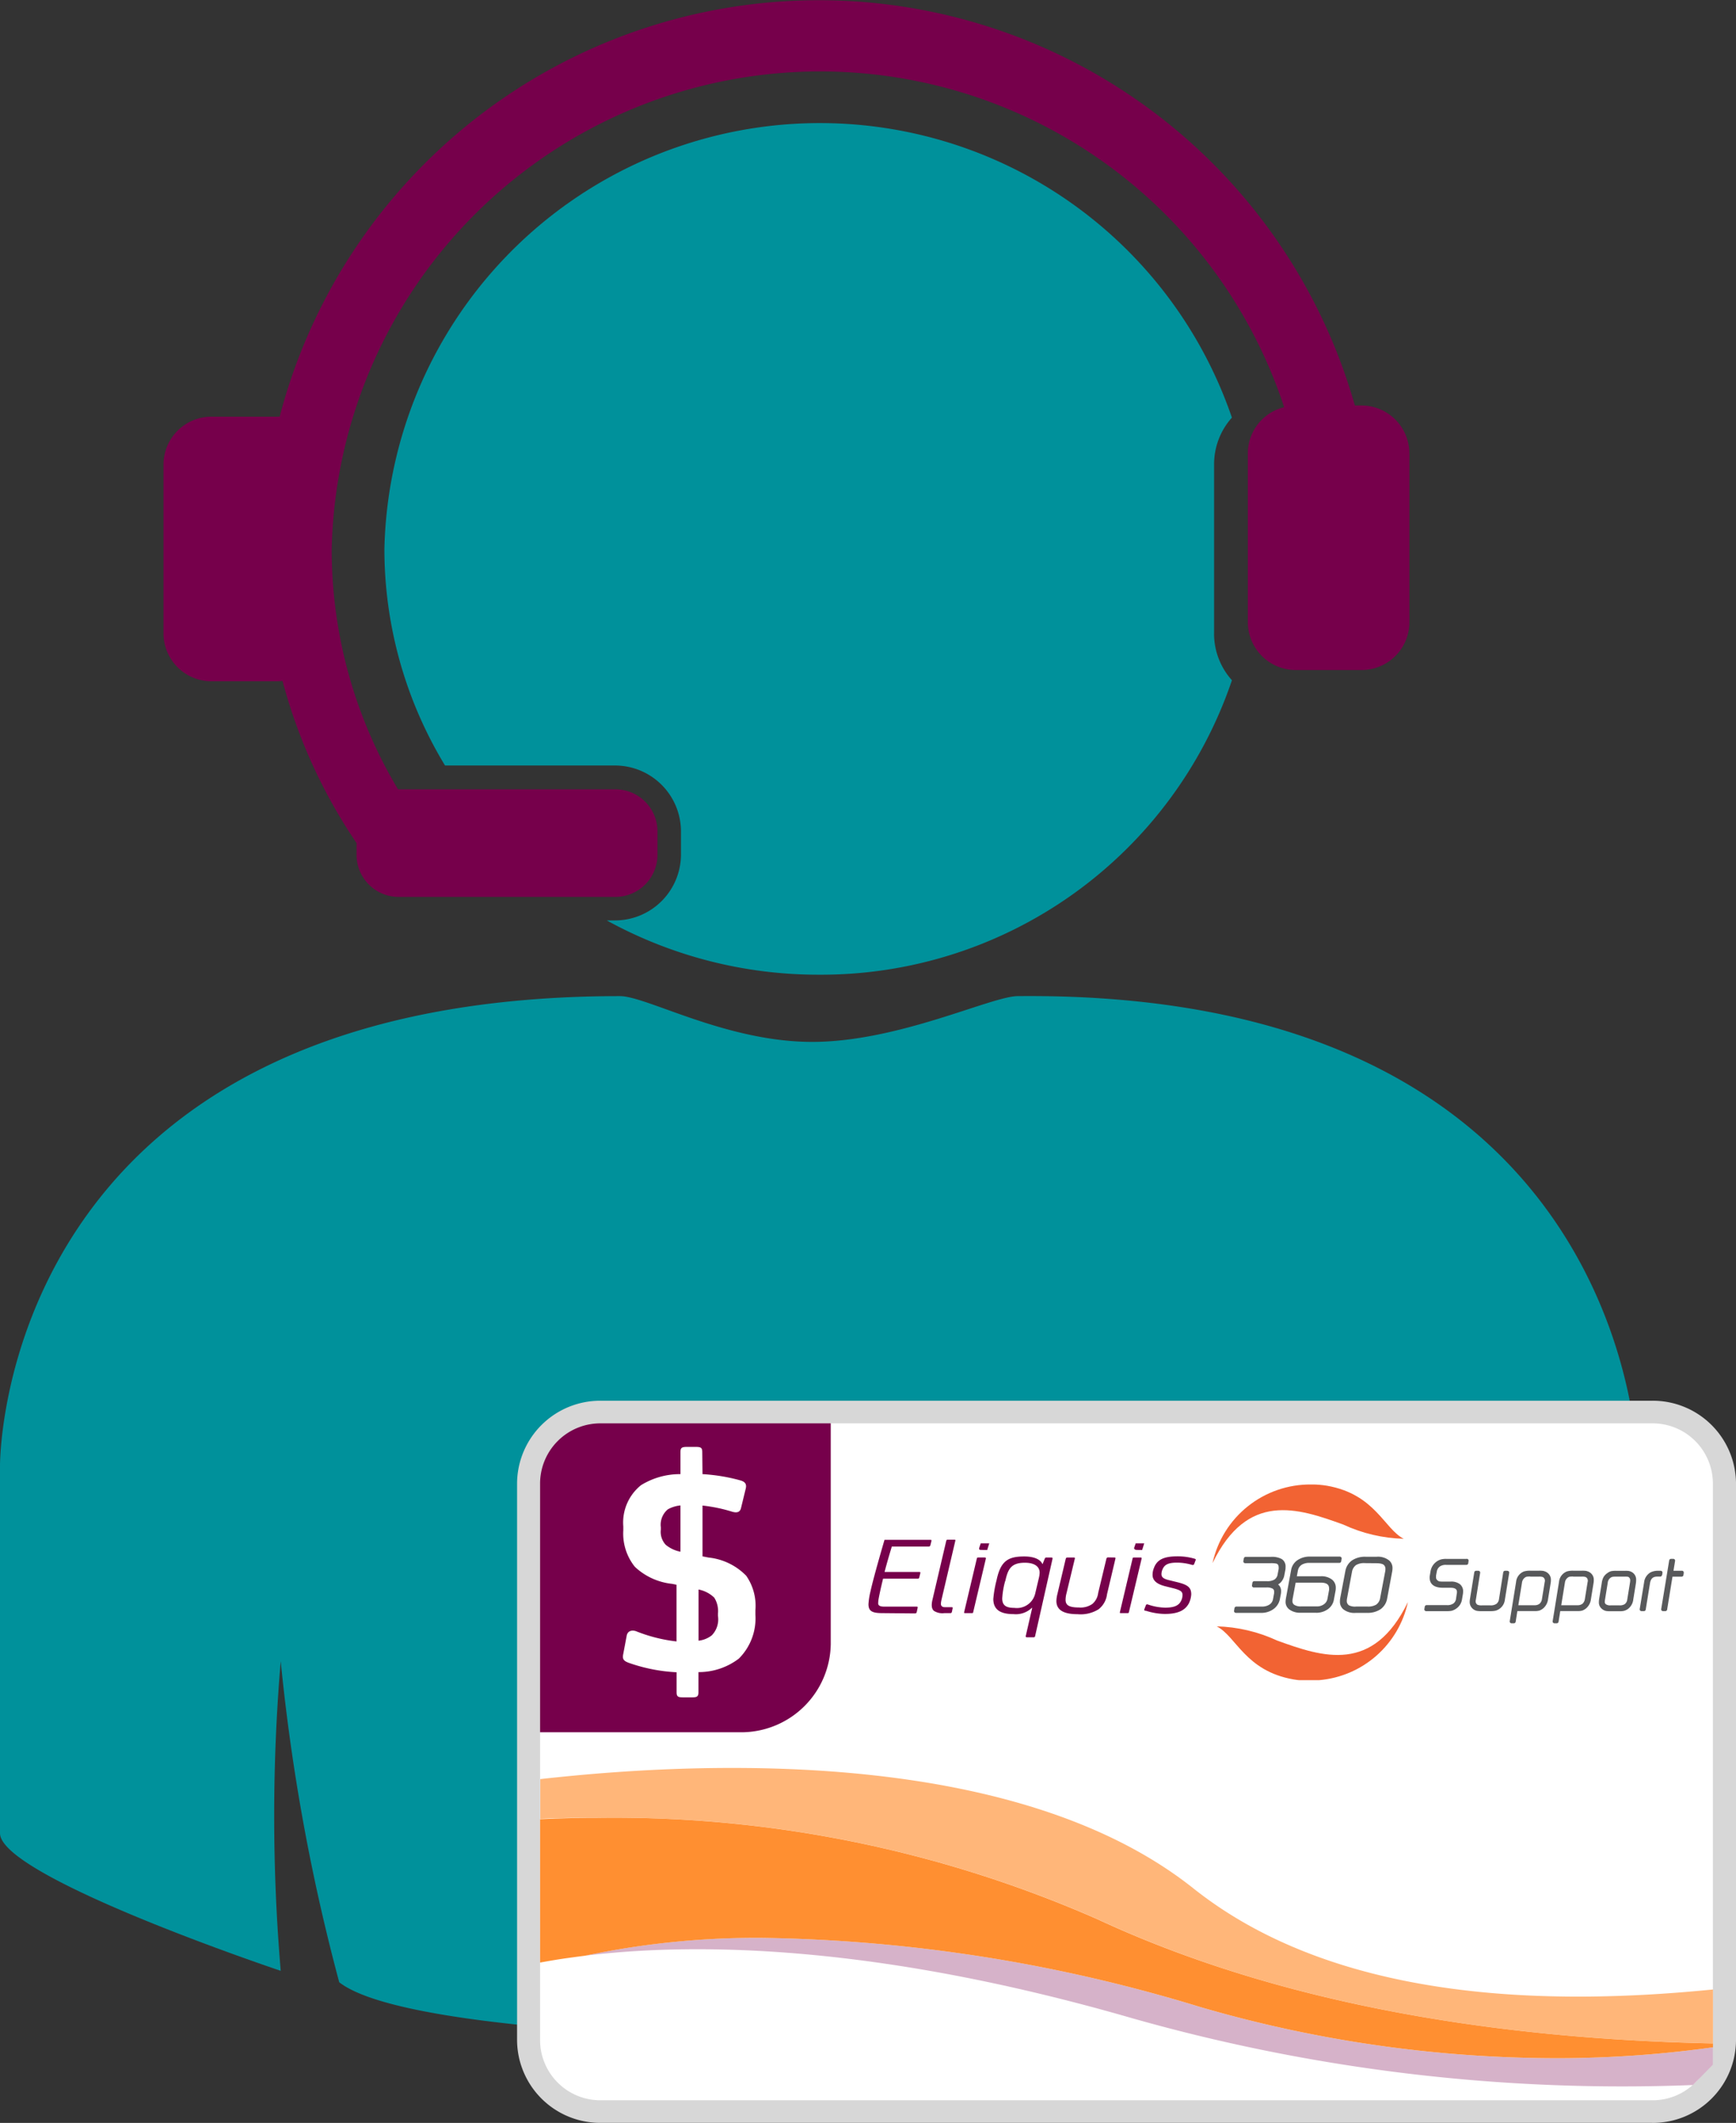
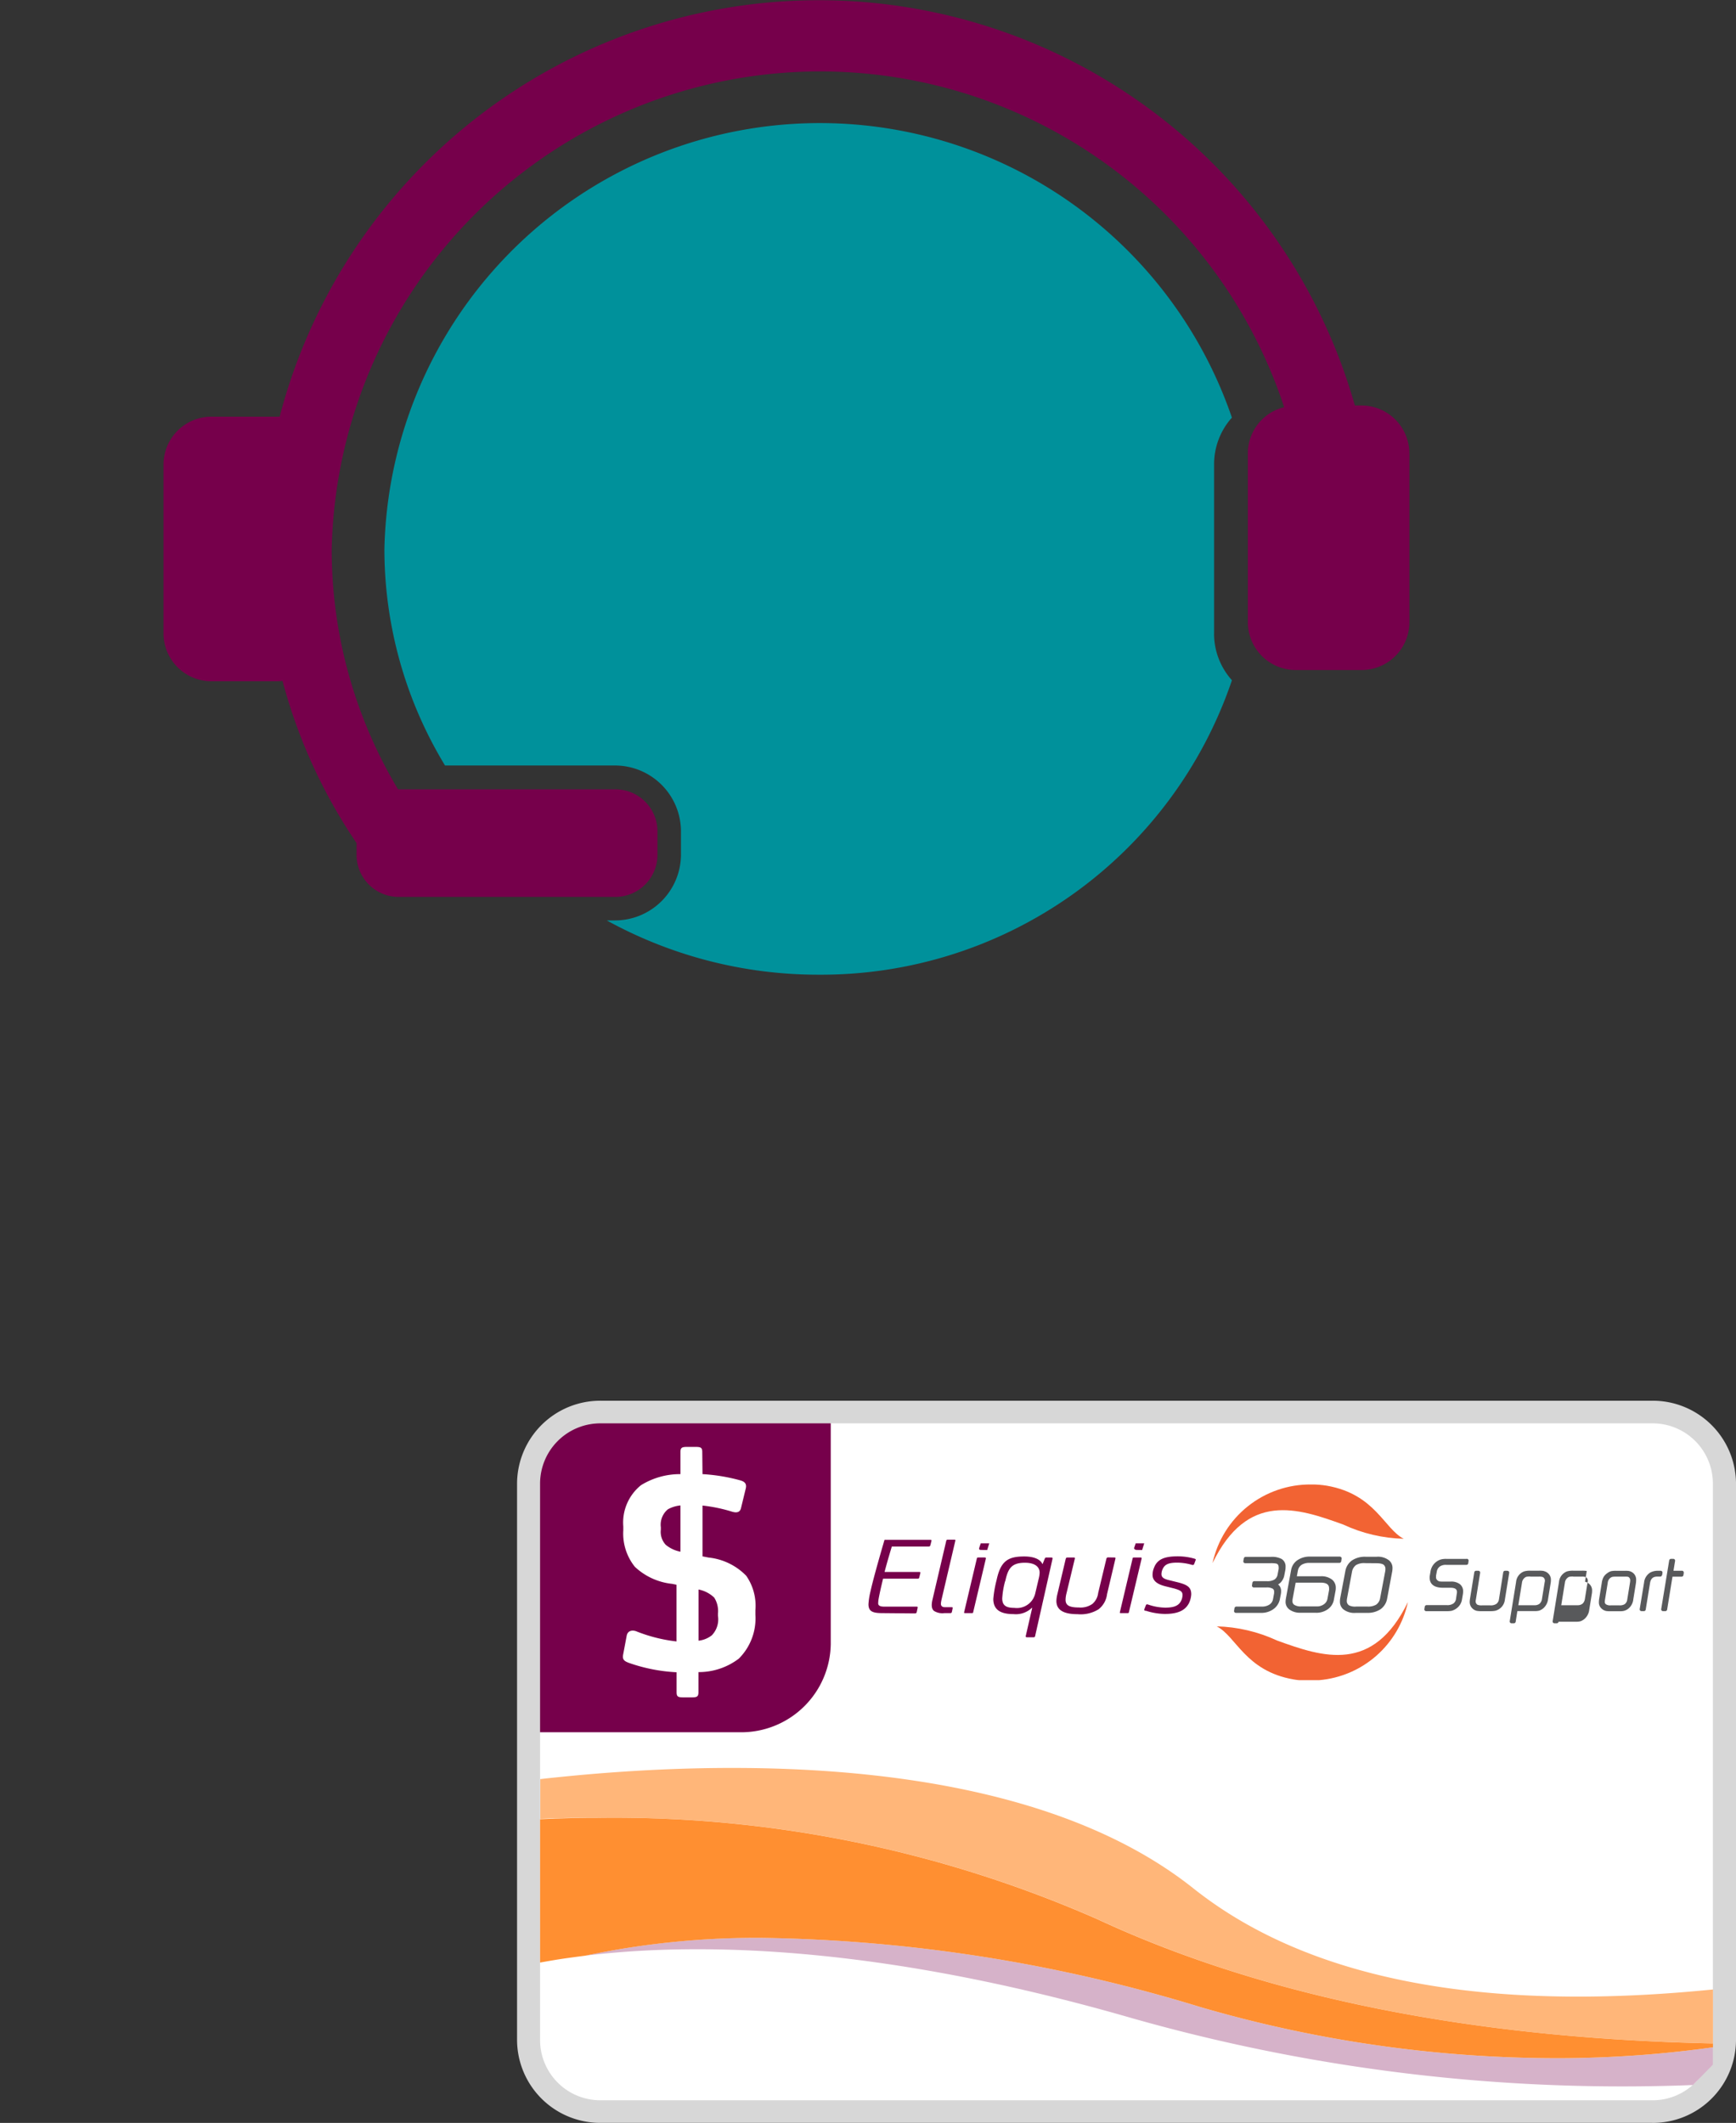
<svg xmlns="http://www.w3.org/2000/svg" xmlns:xlink="http://www.w3.org/1999/xlink" id="copay-card-support-NVAF-2" width="52.342" height="64.001" viewBox="0 0 52.342 64.001">
  <rect x="0" y="0" width="52.342" height="64.001" fill="#333333" stroke="none" />
  <defs>
    <clipPath id="clip-path">
      <rect id="Rectangle_527" data-name="Rectangle 527" width="52.342" height="64.001" fill="none" />
    </clipPath>
    <clipPath id="clip-path-2">
      <rect id="Rectangle_528" data-name="Rectangle 528" width="24.583" height="5.913" fill="none" />
    </clipPath>
    <clipPath id="clip-path-3">
      <path id="Path_2316" data-name="Path 2316" d="M52.7,62.286a3.013,3.013,0,0,0-2.97,2.37c1.051-2.163,2.564-1.662,3.943-1.161a4.6,4.6,0,0,0,1.822.428c-.586-.294-.859-1.346-2.317-1.6a2.89,2.89,0,0,0-.447-.038Z" transform="translate(-49.731 -62.286)" fill="none" />
    </clipPath>
    <linearGradient id="linear-gradient" x1="-6.341" y1="8.119" x2="-6.213" y2="8.119" gradientUnits="objectBoundingBox">
      <stop offset="0" stop-color="#fdb714" />
      <stop offset="0.196" stop-color="#fbad17" />
      <stop offset="0.527" stop-color="#f89321" />
      <stop offset="0.948" stop-color="#f26830" />
      <stop offset="1" stop-color="#f26333" />
    </linearGradient>
    <clipPath id="clip-path-4">
      <path id="Path_2317" data-name="Path 2317" d="M51.72,68.379a4.6,4.6,0,0,0-1.822-.428c.586.293.859,1.346,2.317,1.6.053.009.107.017.163.022h.611a3,3,0,0,0,2.675-2.355c-1.051,2.163-2.564,1.662-3.943,1.161" transform="translate(-49.898 -67.218)" fill="none" />
    </clipPath>
    <linearGradient id="linear-gradient-2" x1="-6.362" y1="6.669" x2="-6.235" y2="6.669" xlink:href="#linear-gradient" />
  </defs>
  <g id="copay-card-support-2">
    <g id="Group_2270" data-name="Group 2270">
      <g id="Group_2269" data-name="Group 2269" clip-path="url(#clip-path)">
        <path id="Path_2291" data-name="Path 2291" d="M44.271,13.657v5.117A1.444,1.444,0,0,1,42.81,20.2H40.861A1.444,1.444,0,0,1,39.4,18.774V13.657a1.431,1.431,0,0,1,1.094-1.381,14.73,14.73,0,0,0-28.717,4.272,14.061,14.061,0,0,0,2,7.249.074.074,0,0,1,.022,0h6.526a1.267,1.267,0,0,1,1.274,1.26v.722a1.267,1.267,0,0,1-1.274,1.26H13.8a1.266,1.266,0,0,1-1.273-1.26v-.361a16.06,16.06,0,0,1-2.233-4.891,1.266,1.266,0,0,1-.174.012H8.167a1.446,1.446,0,0,1-1.461-1.428V13.99a1.445,1.445,0,0,1,1.461-1.428h1.95a.779.779,0,0,1,.091,0,16.8,16.8,0,0,1,32.418-.337h.183a1.446,1.446,0,0,1,1.461,1.428" transform="translate(-1.776 0)" fill="#76004b" />
        <path id="Path_2292" data-name="Path 2292" d="M40.782,20.561V15.443a2.106,2.106,0,0,1,.537-1.4A13.132,13.132,0,0,0,15.766,18a12.574,12.574,0,0,0,1.828,6.531h5.114a1.991,1.991,0,0,1,2,1.974v.722a1.992,1.992,0,0,1-2,1.975h-.237a13.226,13.226,0,0,0,6.391,1.636,13.077,13.077,0,0,0,12.458-8.877,2.1,2.1,0,0,1-.539-1.4" transform="translate(-4.176 -1.453)" fill="#00919b" />
-         <path id="Path_2293" data-name="Path 2293" d="M30.683,41.794c-.807.008-3.6,1.382-6.2,1.38s-4.985-1.38-5.792-1.38C-.137,41.794,0,55.968,0,55.968V67.03c0,1.318,8.464,4.149,8.464,4.149a55.361,55.361,0,0,1,0-9.334,60.041,60.041,0,0,0,1.764,9.679c2.179,1.7,14.46,1.729,14.46,1.729s12.281-.027,14.459-1.729a60.04,60.04,0,0,0,1.764-9.679,55.361,55.361,0,0,1,0,9.334s8.464-2.831,8.464-4.149V55.968s0-14.359-18.691-14.174" transform="translate(0 -11.763)" fill="#00919b" />
        <path id="Path_2294" data-name="Path 2294" d="M23.866,59.246H55.55a2.161,2.161,0,0,1,2.186,2.135V78.2a2.161,2.161,0,0,1-2.186,2.135H23.866A2.16,2.16,0,0,1,21.681,78.2V61.381a2.161,2.161,0,0,1,2.185-2.135" transform="translate(-5.742 -16.676)" fill="#fff" fill-rule="evenodd" />
        <path id="Path_2295" data-name="Path 2295" d="M24.407,59.246a2.7,2.7,0,0,0-2.725,2.664V68.9h6.382a2.7,2.7,0,0,0,2.726-2.664V59.246Z" transform="translate(-5.742 -16.676)" fill="#76004b" fill-rule="evenodd" />
        <path id="Path_2296" data-name="Path 2296" d="M27.947,61.529a5.443,5.443,0,0,1,1.143.189c.157.045.194.126.157.262l-.138.568c-.028.126-.12.162-.286.108a4.733,4.733,0,0,0-.876-.18v1.532l.185.036a1.849,1.849,0,0,1,1.134.55,1.584,1.584,0,0,1,.276,1.037v.135a1.712,1.712,0,0,1-.5,1.325,1.991,1.991,0,0,1-1.217.406v.6c0,.135-.037.162-.2.162h-.259c-.166,0-.2-.027-.2-.162v-.595a5.077,5.077,0,0,1-1.43-.28c-.175-.063-.212-.117-.175-.288l.1-.532c.028-.154.165-.18.286-.136a4.711,4.711,0,0,0,1.217.307V64.864l-.13-.027a1.933,1.933,0,0,1-1.126-.514,1.6,1.6,0,0,1-.349-1.1v-.117a1.444,1.444,0,0,1,.534-1.244,2.232,2.232,0,0,1,1.189-.333V60.87c0-.135.037-.162.2-.162h.258c.165,0,.2.027.2.162Zm-.665,2.344v-1.4a.969.969,0,0,0-.378.116.6.6,0,0,0-.213.541V63.2a.571.571,0,0,0,.149.461,1,1,0,0,0,.443.207m.545,1.136V66.55a.78.78,0,0,0,.4-.162.69.69,0,0,0,.185-.586V65.73a.756.756,0,0,0-.112-.478.939.939,0,0,0-.47-.244" transform="translate(-6.766 -17.087)" fill="#fff" />
        <line id="Line_45" data-name="Line 45" y2="0.055" transform="translate(15.939 57.85)" fill="#fff" />
      </g>
    </g>
    <g id="Group_2272" data-name="Group 2272" transform="translate(26.185 44.754)">
      <g id="Group_2271" data-name="Group 2271" clip-path="url(#clip-path-2)">
        <path id="Path_2297" data-name="Path 2297" d="M51.426,67.011h-.758a.058.058,0,0,1-.043-.019.055.055,0,0,1-.013-.045l.013-.079a.057.057,0,0,1,.057-.047h.765a.4.4,0,0,0,.236-.063.245.245,0,0,0,.105-.168l.031-.167a.224.224,0,0,0,0-.042.1.1,0,0,0-.043-.1.358.358,0,0,0-.194-.036h-.373a.058.058,0,0,1-.043-.019.055.055,0,0,1-.013-.045l.012-.079a.057.057,0,0,1,.057-.047H51.6a.418.418,0,0,0,.23-.049.226.226,0,0,0,.095-.153l.032-.167a.312.312,0,0,0,0-.045c0-.083-.037-.106-.069-.116a.831.831,0,0,0-.18-.012h-.76a.057.057,0,0,1-.044-.02.057.057,0,0,1-.012-.047l.015-.079a.057.057,0,0,1,.057-.045h.76a.615.615,0,0,1,.326.066.262.262,0,0,1,.115.238.49.49,0,0,1-.007.093l-.031.16a.4.4,0,0,1-.06.151.343.343,0,0,1-.128.124.23.23,0,0,1,.046.046.263.263,0,0,1,.045.162.453.453,0,0,1-.006.076l-.031.16a.482.482,0,0,1-.195.3.617.617,0,0,1-.372.113" transform="translate(-39.589 -63.14)" fill="#58595b" />
        <path id="Path_2298" data-name="Path 2298" d="M53.029,66.1l-.089.481a.372.372,0,0,0-.007.078.124.124,0,0,0,.058.111.356.356,0,0,0,.2.046h.473a.357.357,0,0,0,.218-.065.255.255,0,0,0,.106-.164l.049-.266a.208.208,0,0,0,0-.047c0-.081-.029-.175-.258-.175Zm.615.907h-.476a.54.54,0,0,1-.31-.086.281.281,0,0,1-.133-.238.728.728,0,0,1,.013-.121l.154-.841a.451.451,0,0,1,.193-.3.653.653,0,0,1,.381-.107h.892a.06.06,0,0,1,.044.019.054.054,0,0,1,.013.045l-.013.079a.057.057,0,0,1-.057.047h-.895a.438.438,0,0,0-.224.048.261.261,0,0,0-.129.183l-.032.172h.717a.525.525,0,0,1,.344.1.309.309,0,0,1,.113.253.478.478,0,0,1-.006.078l-.051.274A.445.445,0,0,1,54,66.9a.592.592,0,0,1-.353.108" transform="translate(-40.149 -63.14)" fill="#58595b" />
        <path id="Path_2299" data-name="Path 2299" d="M55.708,65.511a.472.472,0,0,0-.27.059.326.326,0,0,0-.121.209l-.149.8a.4.4,0,0,0-.007.071.152.152,0,0,0,.071.136.407.407,0,0,0,.212.034h.338a.477.477,0,0,0,.268-.059.3.3,0,0,0,.117-.2l.152-.8a.406.406,0,0,0,.007-.073.162.162,0,0,0-.046-.121c-.025-.024-.085-.053-.233-.053Zm.054,1.5h-.329a.537.537,0,0,1-.384-.114.3.3,0,0,1-.095-.225.563.563,0,0,1,.009-.106l.154-.813a.5.5,0,0,1,.2-.323.7.7,0,0,1,.414-.111h.329a.538.538,0,0,1,.385.117.3.3,0,0,1,.094.226.625.625,0,0,1-.011.111l-.151.81a.494.494,0,0,1-.2.319.7.7,0,0,1-.415.108" transform="translate(-40.739 -63.14)" fill="#58595b" />
        <path id="Path_2300" data-name="Path 2300" d="M36.033,66.817c-.3,0-.415-.058-.415-.27a2.168,2.168,0,0,1,.063-.394c.092-.428.421-1.546.421-1.546l1.371,0c.051,0,.05.009.04.051l-.025.1c-.011.038-.016.052-.066.052h-1.1s-.147.482-.218.766h1.037c.05,0,.046.01.037.052l-.025.1c-.01.039-.012.051-.062.051H36.058c-.075.312-.112.486-.134.609a.859.859,0,0,0-.013.134c0,.068.058.1.188.1h.965c.044,0,.042.009.033.052l-.021.1c-.009.034-.014.052-.06.052Z" transform="translate(-35.618 -62.939)" fill="#76004b" />
        <path id="Path_2301" data-name="Path 2301" d="M38.8,66.638c.037,0,.05,0,.042.038l-.021.1c-.009.03-.013.04-.057.04h-.17a.474.474,0,0,1-.315-.068c-.071-.061-.084-.171-.042-.346l.412-1.759c.007-.029.013-.041.051-.041h.19c.038,0,.039.007.032.041l-.409,1.745c-.029.126-.034.182,0,.216s.067.034.155.034Z" transform="translate(-36.305 -62.938)" fill="#76004b" />
        <path id="Path_2302" data-name="Path 2302" d="M39.814,67c0,.017-.009.027-.032.027h-.218c-.025,0-.026-.01-.021-.034l.38-1.605c.006-.032.011-.038.049-.038h.189c.034,0,.04.01.035.038Z" transform="translate(-36.657 -63.149)" fill="#76004b" />
        <path id="Path_2303" data-name="Path 2303" d="M41.094,66.05a2.528,2.528,0,0,0-.088.52c0,.208.109.287.365.287A.568.568,0,0,0,42,66.426l.105-.445a.856.856,0,0,0,.029-.185c0-.185-.155-.3-.445-.3-.419,0-.512.195-.591.555m.9,1.655a.04.04,0,0,1-.042.037h-.208c-.029,0-.039-.014-.031-.045l.193-.841h-.012a.693.693,0,0,1-.549.188c-.39,0-.612-.127-.612-.459a3.419,3.419,0,0,1,.1-.571c.122-.575.348-.708.834-.708.315,0,.491.1.545.226h.008l.059-.147c.021-.045.024-.048.07-.048h.124c.046,0,.051.011.042.055Z" transform="translate(-36.973 -63.137)" fill="#76004b" />
        <path id="Path_2304" data-name="Path 2304" d="M45.07,65.35c.039,0,.042.014.033.045l-.251,1.061a.677.677,0,0,1-.256.456,1.023,1.023,0,0,1-.634.147c-.411,0-.637-.12-.637-.4a.972.972,0,0,1,.029-.2l.251-1.061c.009-.031.015-.048.061-.048h.176c.047,0,.045.017.036.048l-.247,1.027a.82.82,0,0,0-.029.2c0,.16.1.232.4.232a.622.622,0,0,0,.407-.106.514.514,0,0,0,.176-.332l.247-1.027a.05.05,0,0,1,.051-.045Z" transform="translate(-37.659 -63.149)" fill="#76004b" />
        <path id="Path_2305" data-name="Path 2305" d="M46.2,67a.031.031,0,0,1-.035.027h-.208c-.027,0-.033-.007-.029-.027l.382-1.612c0-.024.011-.038.053-.038h.185c.037,0,.039.014.035.038Z" transform="translate(-38.348 -63.149)" fill="#76004b" />
        <path id="Path_2306" data-name="Path 2306" d="M46.966,66.948c-.049-.016-.043-.032-.03-.063l.038-.1c.012-.027.021-.045.074-.027a1.651,1.651,0,0,0,.512.092c.223,0,.382-.041.462-.175a.387.387,0,0,0,.059-.212c0-.1-.068-.14-.256-.192l-.26-.065c-.265-.065-.386-.181-.386-.342a.548.548,0,0,1,.042-.213c.093-.25.3-.348.713-.348a1.839,1.839,0,0,1,.5.068c.054.015.052.027.04.057l-.038.1c-.015.037-.032.043-.079.029a1.616,1.616,0,0,0-.441-.064c-.273,0-.373.065-.432.192a.361.361,0,0,0-.037.154c0,.082.046.137.21.178l.277.068c.3.075.411.154.411.363a.719.719,0,0,1-.067.264c-.126.246-.377.328-.734.328a1.976,1.976,0,0,1-.578-.1" transform="translate(-38.613 -63.137)" fill="#76004b" />
        <path id="Path_2307" data-name="Path 2307" d="M40.212,64.955c-.057,0-.066-.024-.052-.068l.044-.13h.257l-.062.2Z" transform="translate(-36.819 -62.982)" fill="#76004b" />
        <path id="Path_2308" data-name="Path 2308" d="M46.589,64.955c-.049,0-.085-.029-.073-.068l.045-.13h.257l-.062.2Z" transform="translate(-38.504 -62.982)" fill="#76004b" />
        <path id="Path_2309" data-name="Path 2309" d="M59.691,65.408h-.612a.591.591,0,0,0-.166.018.449.449,0,0,0-.311.363l-.021.122a.321.321,0,0,0-.005.06c0,.14.069.307.4.307H59.2c.173,0,.2.066.2.131a.249.249,0,0,1-.007.057l-.021.142a.21.21,0,0,1-.076.142.315.315,0,0,1-.2.052h-.612a.056.056,0,0,0-.055.045l-.012.073a.055.055,0,0,0,.012.045.058.058,0,0,0,.043.019h.612a.732.732,0,0,0,.154-.011.444.444,0,0,0,.151-.074.41.41,0,0,0,.164-.277l.025-.147a.505.505,0,0,0,.007-.082.269.269,0,0,0-.1-.225.428.428,0,0,0-.268-.076h-.231a.707.707,0,0,1-.121-.006.163.163,0,0,1-.054-.032.115.115,0,0,1-.042-.1c0-.021,0-.035,0-.042l.021-.112a.237.237,0,0,1,.1-.167.314.314,0,0,1,.179-.045h.616a.055.055,0,0,0,.055-.047l.01-.073a.051.051,0,0,0-.013-.044.057.057,0,0,0-.042-.019" transform="translate(-41.656 -63.165)" fill="#58595b" />
        <path id="Path_2310" data-name="Path 2310" d="M61.412,65.906h-.068a.056.056,0,0,0-.056.046l-.129.815a.209.209,0,0,1-.081.14.307.307,0,0,1-.182.042h-.245a.333.333,0,0,1-.137-.017.118.118,0,0,1-.057-.115c0-.006,0-.019.006-.04l.129-.808a.052.052,0,0,0-.013-.044.058.058,0,0,0-.043-.019H60.47a.056.056,0,0,0-.055.046l-.131.811a.54.54,0,0,0-.007.082.261.261,0,0,0,.073.188.274.274,0,0,0,.144.082.777.777,0,0,0,.146.009h.246a.753.753,0,0,0,.156-.011.371.371,0,0,0,.151-.073.385.385,0,0,0,.144-.259l.131-.81a.053.053,0,0,0-.012-.044.058.058,0,0,0-.043-.019" transform="translate(-42.149 -63.305)" fill="#58595b" />
        <path id="Path_2311" data-name="Path 2311" d="M62.534,66.083h.256a.433.433,0,0,1,.1.006.106.106,0,0,1,.06.036.129.129,0,0,1,.027.084c0,.005,0,.018-.006.038l-.081.5a.243.243,0,0,1-.07.15.231.231,0,0,1-.151.048h-.493l.11-.678a.222.222,0,0,1,.079-.148.154.154,0,0,1,.056-.032.561.561,0,0,1,.115-.007m.409-.167a.786.786,0,0,0-.147-.009h-.262a.613.613,0,0,0-.188.022.376.376,0,0,0-.24.32l-.191,1.181a.054.054,0,0,0,.013.044.055.055,0,0,0,.042.019h.069a.056.056,0,0,0,.055-.047l.051-.321h.512a.555.555,0,0,0,.146-.014.378.378,0,0,0,.13-.076.43.43,0,0,0,.137-.269l.081-.5a.567.567,0,0,0,.005-.08.257.257,0,0,0-.072-.188.282.282,0,0,0-.141-.079" transform="translate(-42.582 -63.305)" fill="#58595b" />
-         <path id="Path_2312" data-name="Path 2312" d="M64.294,66.083h.256a.433.433,0,0,1,.1.006.106.106,0,0,1,.06.036.129.129,0,0,1,.027.084c0,.005,0,.018-.006.038l-.081.5a.243.243,0,0,1-.07.15.231.231,0,0,1-.151.048h-.493l.11-.678a.222.222,0,0,1,.079-.148.154.154,0,0,1,.056-.032.561.561,0,0,1,.115-.007m.409-.167a.786.786,0,0,0-.147-.009h-.262a.613.613,0,0,0-.188.022.376.376,0,0,0-.24.32l-.191,1.181a.054.054,0,0,0,.013.044.055.055,0,0,0,.042.019H63.8a.056.056,0,0,0,.055-.047l.051-.321h.512a.555.555,0,0,0,.146-.014.378.378,0,0,0,.13-.076.43.43,0,0,0,.137-.269l.081-.5a.566.566,0,0,0,.005-.08.257.257,0,0,0-.072-.188.282.282,0,0,0-.141-.079" transform="translate(-43.048 -63.305)" fill="#58595b" />
+         <path id="Path_2312" data-name="Path 2312" d="M64.294,66.083h.256a.433.433,0,0,1,.1.006.106.106,0,0,1,.06.036.129.129,0,0,1,.027.084c0,.005,0,.018-.006.038l-.081.5a.243.243,0,0,1-.07.15.231.231,0,0,1-.151.048h-.493l.11-.678a.222.222,0,0,1,.079-.148.154.154,0,0,1,.056-.032.561.561,0,0,1,.115-.007m.409-.167a.786.786,0,0,0-.147-.009h-.262a.613.613,0,0,0-.188.022.376.376,0,0,0-.24.32l-.191,1.181a.054.054,0,0,0,.013.044.055.055,0,0,0,.042.019H63.8a.056.056,0,0,0,.055-.047h.512a.555.555,0,0,0,.146-.014.378.378,0,0,0,.13-.076.43.43,0,0,0,.137-.269l.081-.5a.566.566,0,0,0,.005-.08.257.257,0,0,0-.072-.188.282.282,0,0,0-.141-.079" transform="translate(-43.048 -63.305)" fill="#58595b" />
        <path id="Path_2313" data-name="Path 2313" d="M66.087,66.083h.266a.511.511,0,0,1,.1.005.073.073,0,0,1,.033.022.112.112,0,0,1,.032.083.4.4,0,0,1-.005.063l-.084.518a.2.2,0,0,1-.078.14.279.279,0,0,1-.154.035h-.266a.232.232,0,0,1-.145-.032.085.085,0,0,1-.034-.07.386.386,0,0,1,.005-.061l.083-.513a.216.216,0,0,1,.082-.154.179.179,0,0,1,.059-.029.516.516,0,0,1,.107-.006m.4-.17a.666.666,0,0,0-.122-.007H66.1a.731.731,0,0,0-.155.011.345.345,0,0,0-.117.06.369.369,0,0,0-.115.121.526.526,0,0,0-.053.177l-.077.474a.675.675,0,0,0-.009.106.246.246,0,0,0,.092.2.278.278,0,0,0,.128.063.71.71,0,0,0,.125.007h.273a.607.607,0,0,0,.128-.009.374.374,0,0,0,.127-.057.412.412,0,0,0,.164-.289l.077-.475a.72.72,0,0,0,.009-.114.257.257,0,0,0-.081-.2.28.28,0,0,0-.124-.066" transform="translate(-43.551 -63.305)" fill="#58595b" />
        <path id="Path_2314" data-name="Path 2314" d="M67.926,66.036l.01-.067a.051.051,0,0,0-.013-.044.055.055,0,0,0-.042-.019H67.8a.486.486,0,0,0-.233.054.4.4,0,0,0-.186.305l-.131.795a.053.053,0,0,0,.012.044.058.058,0,0,0,.043.019h.071a.055.055,0,0,0,.055-.046l.129-.795c.022-.138.089-.2.217-.2h.09a.056.056,0,0,0,.055-.047" transform="translate(-43.996 -63.305)" fill="#58595b" />
        <path id="Path_2315" data-name="Path 2315" d="M68.8,65.785a.055.055,0,0,0-.042-.019H68.5l.048-.295a.052.052,0,0,0-.012-.045.056.056,0,0,0-.043-.019h-.066a.056.056,0,0,0-.056.046L68.13,66.92a.056.056,0,0,0,.012.044.058.058,0,0,0,.043.019h.069a.056.056,0,0,0,.055-.047l.161-.992h.274A.056.056,0,0,0,68.8,65.9l.01-.069a.056.056,0,0,0-.013-.044" transform="translate(-44.228 -63.165)" fill="#58595b" />
      </g>
    </g>
    <g id="Group_2274" data-name="Group 2274" transform="translate(36.56 44.754)">
      <g id="Group_2273" data-name="Group 2273" clip-path="url(#clip-path-3)">
        <rect id="Rectangle_529" data-name="Rectangle 529" width="5.766" height="2.37" transform="translate(0 0)" fill="url(#linear-gradient)" />
      </g>
    </g>
    <g id="Group_2276" data-name="Group 2276" transform="translate(36.684 48.298)">
      <g id="Group_2275" data-name="Group 2275" clip-path="url(#clip-path-4)">
        <rect id="Rectangle_530" data-name="Rectangle 530" width="5.766" height="2.355" transform="translate(0 0)" fill="url(#linear-gradient-2)" />
      </g>
    </g>
    <g id="Group_2278" data-name="Group 2278">
      <g id="Group_2277" data-name="Group 2277" clip-path="url(#clip-path)">
        <path id="Path_2318" data-name="Path 2318" d="M55.425,80.542H23.74a2.508,2.508,0,0,1-2.534-2.477V61.247a2.508,2.508,0,0,1,2.534-2.476H55.425a2.508,2.508,0,0,1,2.533,2.476V78.066a2.508,2.508,0,0,1-2.533,2.477M23.74,59.453A1.818,1.818,0,0,0,21.9,61.247V78.066a1.818,1.818,0,0,0,1.836,1.795H55.425a1.817,1.817,0,0,0,1.836-1.795V61.247a1.817,1.817,0,0,0-1.836-1.794Z" transform="translate(-5.616 -16.542)" fill="#d7d7d7" />
        <path id="Path_2319" data-name="Path 2319" d="M57.515,80.858v1.625c-5.317-.111-12.342-.853-18.552-3.744a36.208,36.208,0,0,0-15.108-3.057h-.234q-.53,0-1,.016c-.16,0-.315.01-.464.017v-1.2c.15-.017.305-.035.464-.05,5.073-.53,14.071-.757,19.227,3.344,4.312,3.427,10.693,3.545,15.671,3.048" transform="translate(-5.867 -20.879)" fill="#ffb679" />
        <path id="Path_2320" data-name="Path 2320" d="M58,84.608v.525l-.6.612A54.126,54.126,0,0,1,40.5,83.733c-7.669-2.217-13.093-2.3-16.5-1.888a24.844,24.844,0,0,1,5.371-.537A47.339,47.339,0,0,1,42.535,83.39a38.466,38.466,0,0,0,10.86,1.546A34.129,34.129,0,0,0,58,84.608" transform="translate(-6.357 -22.886)" fill="#d6b2c9" />
        <path id="Path_2321" data-name="Path 2321" d="M57.515,83.072v.118a34.127,34.127,0,0,1-4.61.328,38.466,38.466,0,0,1-10.86-1.546,47.34,47.34,0,0,0-13.162-2.081,24.891,24.891,0,0,0-5.371.537l-.241.031-.235.032c-.145.02-.285.041-.421.063-.16.027-.315.054-.464.081V76.313l.464-.019c.315-.011.65-.018,1-.022h.234a36.208,36.208,0,0,1,15.108,3.057c6.211,2.89,13.236,3.632,18.552,3.744" transform="translate(-5.867 -21.468)" fill="#ff8f31" />
      </g>
    </g>
  </g>
</svg>